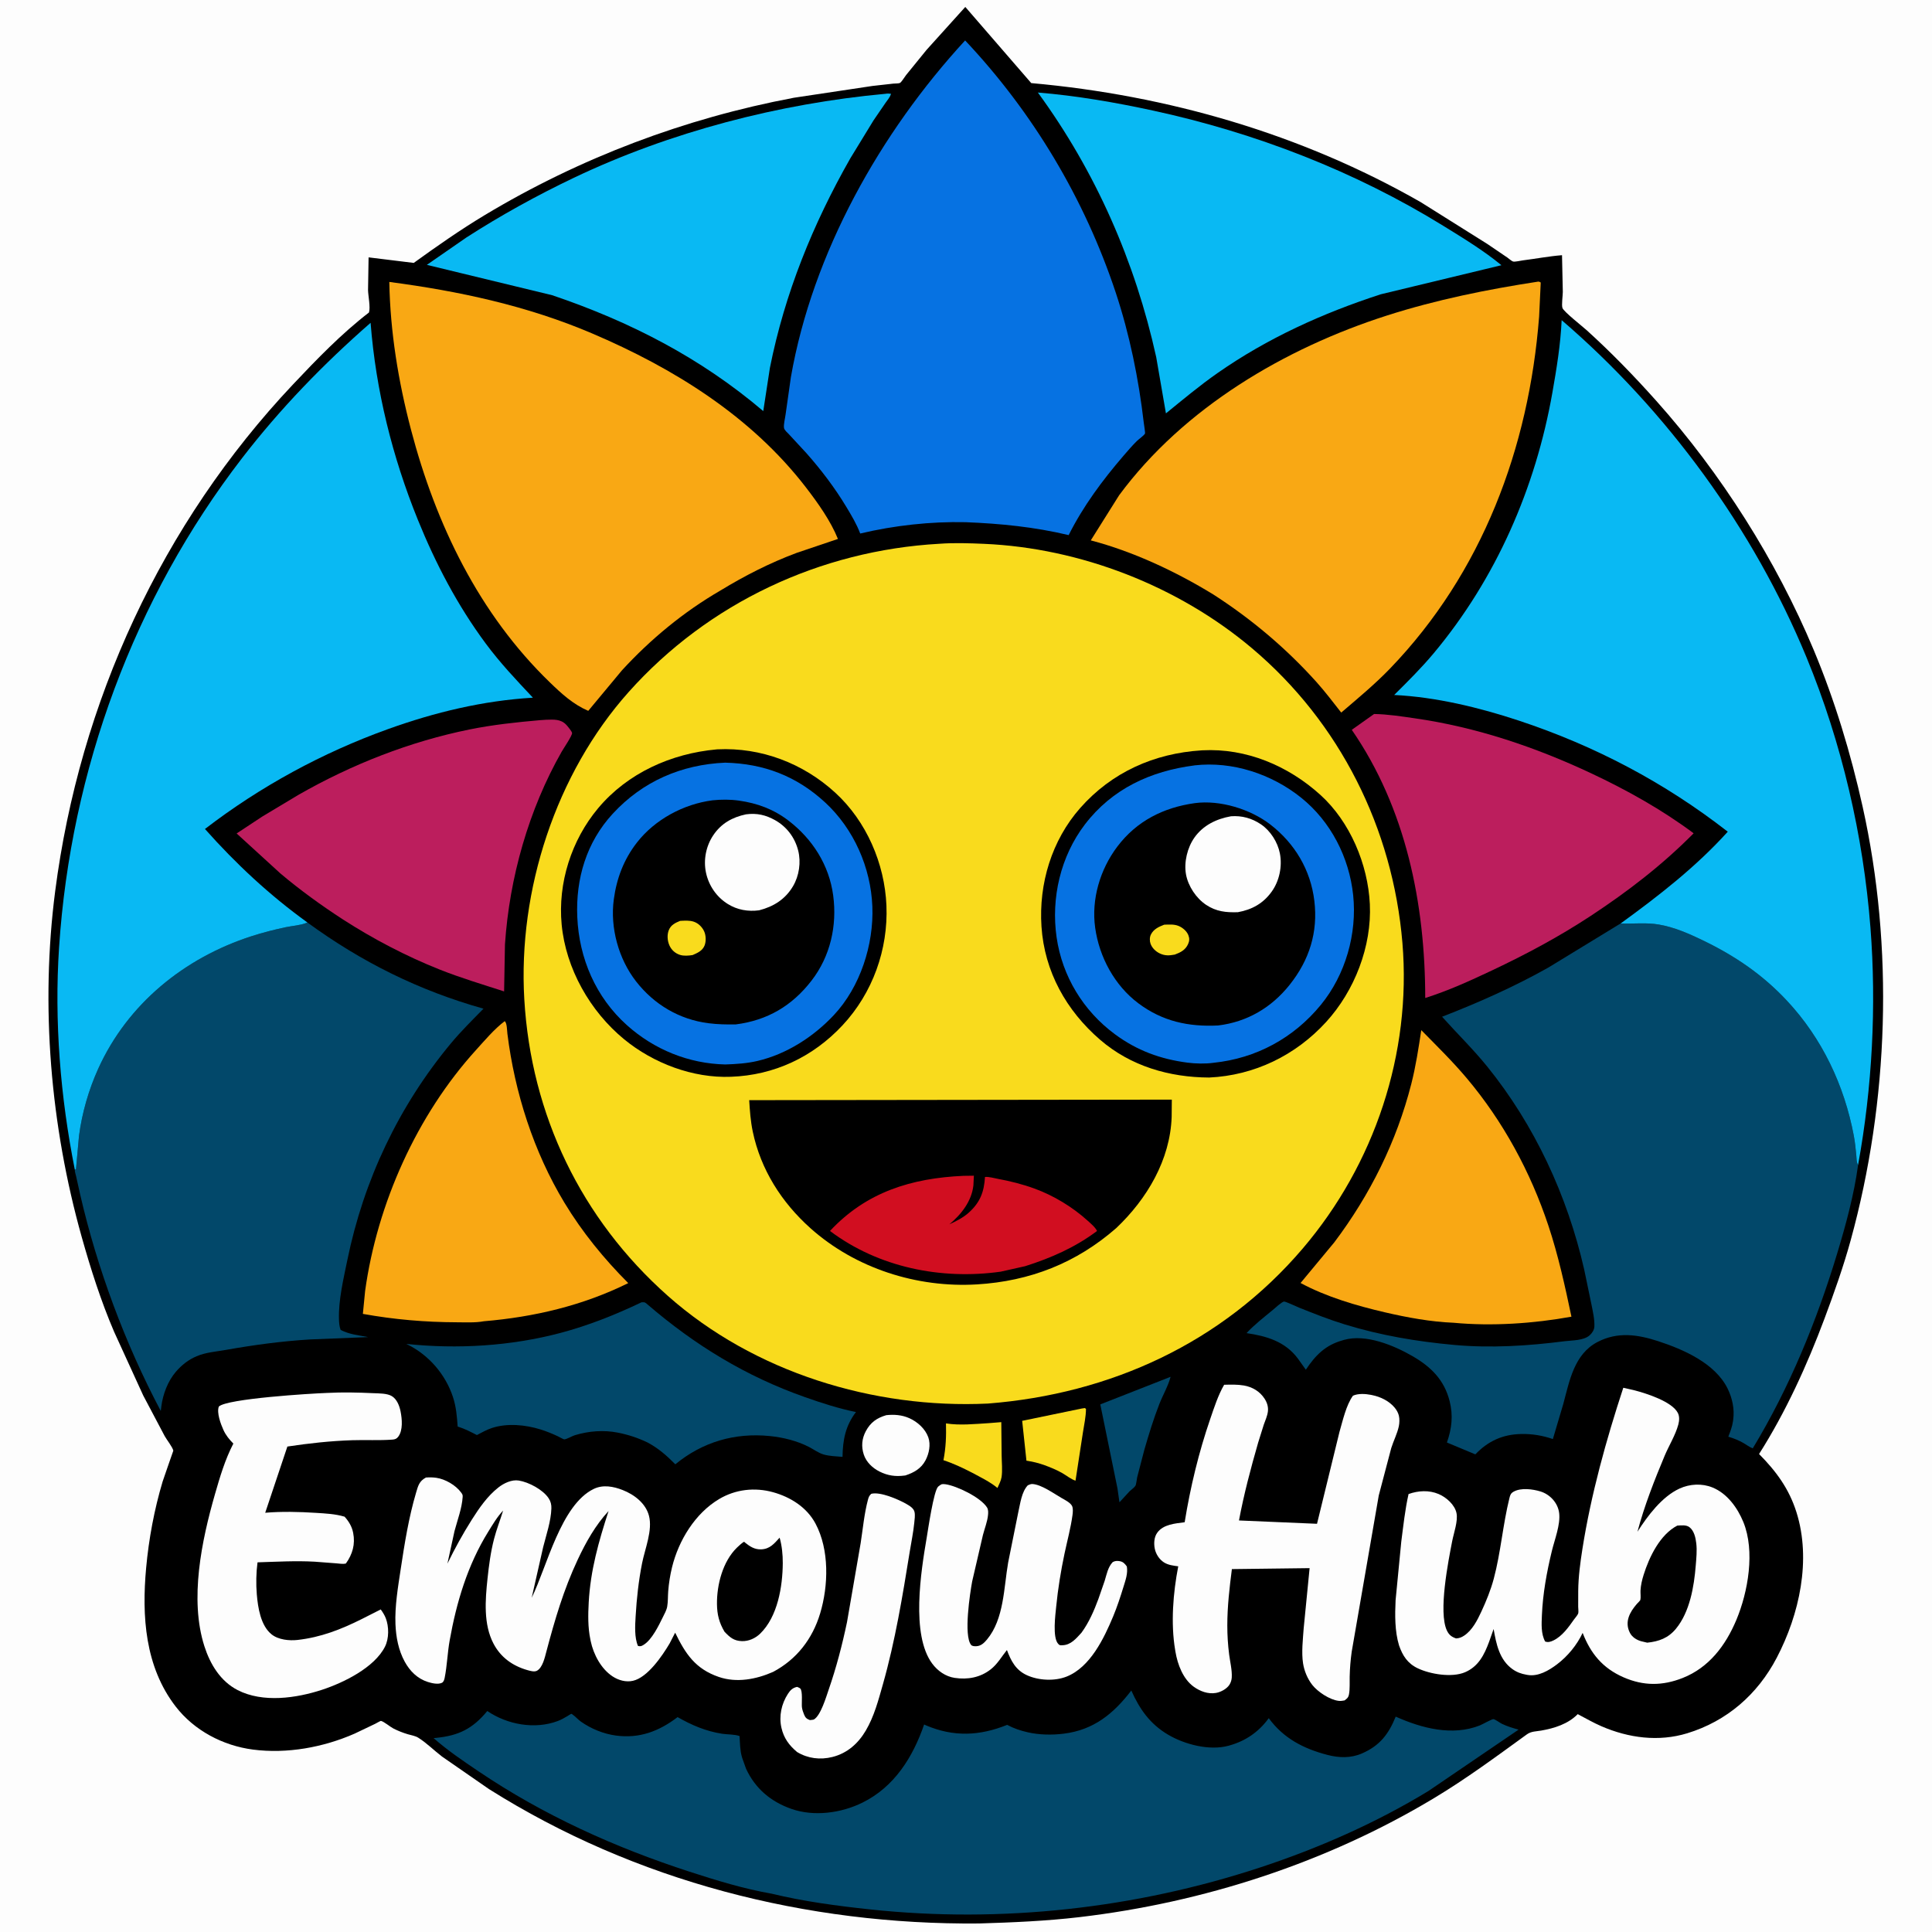
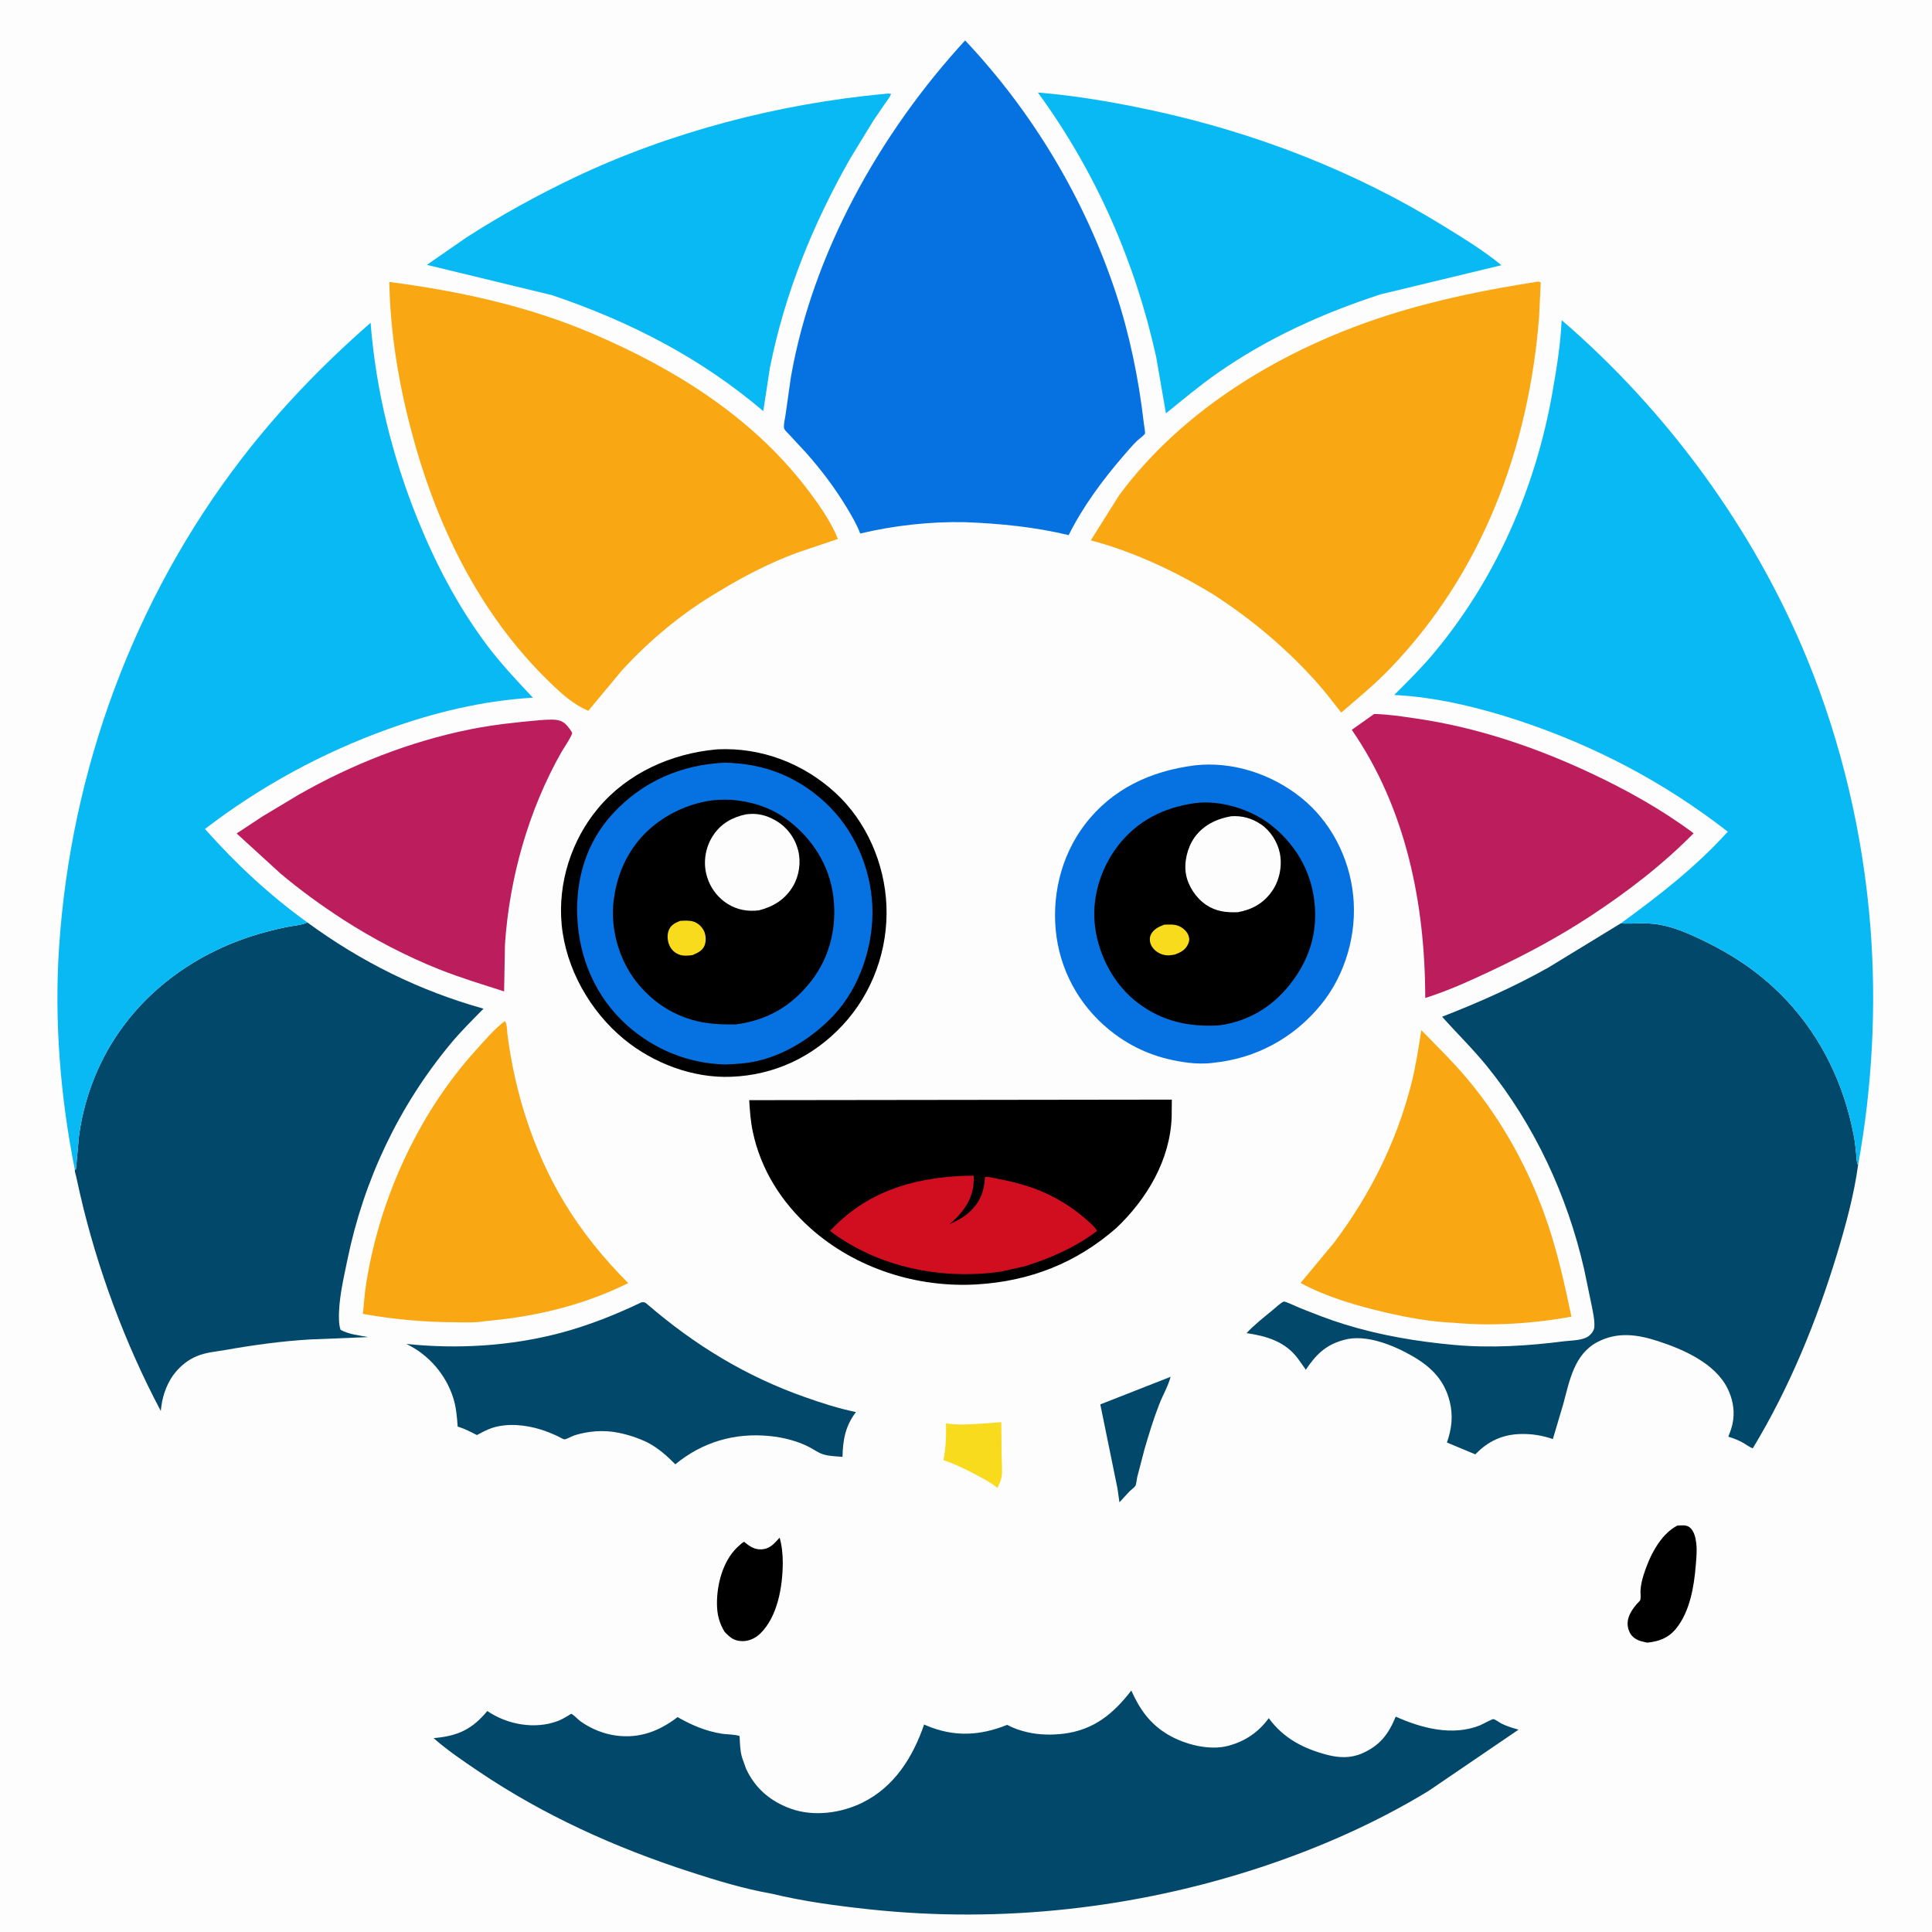
<svg xmlns="http://www.w3.org/2000/svg" version="1.1" style="display: block;" viewBox="0 0 2048 2048" width="1024" height="1024">
  <path transform="translate(0,0)" fill="rgb(253,253,253)" d="M -0 -0 L 2048 0 L 2048 2048 L -0 2048 L -0 -0 z" />
-   <path transform="translate(0,0)" fill="rgb(0,0,0)" d="M 1023.26 7.355 L 1093.16 88.079 C 1237.8 101.006 1379.47 141.939 1505.89 214.2 L 1576.54 258.546 L 1597.99 273.113 C 1599.3 274.017 1602.47 276.857 1603.9 277.218 C 1605.99 277.744 1611.9 276.302 1614.22 276.013 C 1628.11 274.279 1641.83 271.611 1655.8 270.521 L 1656.64 309.444 C 1656.64 313.31 1655.16 323.23 1656.26 326.462 C 1657.62 330.418 1677.46 345.964 1681.99 350.077 C 1708.06 373.693 1732.42 398.814 1755.84 425.049 C 1824.34 501.773 1882.89 594.062 1922.59 688.938 C 1944.95 742.38 1961.95 798.758 1974.5 855.266 C 2007.64 1004.47 2002.29 1167.54 1961.82 1314.64 C 1954.02 1342.99 1944.24 1370.47 1933.96 1397.98 C 1915.62 1447.06 1892.87 1496.98 1864.68 1541.32 C 1882.89 1559.66 1896.48 1578.16 1904.32 1603.03 C 1920.22 1653.48 1907.46 1711.3 1883.46 1757.22 C 1863.12 1796.13 1830.63 1824.47 1788.56 1837.33 C 1758.2 1846.61 1726.45 1842.39 1697.61 1829.91 C 1689.04 1826.2 1680.73 1821.41 1672.47 1817.05 C 1662.24 1827.48 1647.75 1832.04 1633.72 1834.48 C 1628.33 1835.42 1623.16 1835.17 1618.56 1838.5 C 1586.03 1862.06 1554.3 1885.59 1519.78 1906.31 C 1406.1 1974.58 1275.85 2016.77 1144.29 2032.24 C 1109.09 2036.38 1073.17 2037.9 1037.74 2038.96 C 854.976 2040.6 673.45 1994.32 518.361 1896.52 L 468.508 1861.99 C 460.249 1855.67 452.076 1847.47 443.354 1842.03 C 440.135 1840.02 435.909 1839.45 432.28 1838.36 C 426.941 1836.77 421.969 1834.78 416.99 1832.27 C 413.708 1830.61 406.766 1824.73 403.755 1824.22 C 403.331 1824.15 398.385 1826.97 397.727 1827.3 L 375.898 1837.72 C 342.768 1852.28 304.172 1859.34 268.094 1854.62 C 236.295 1850.45 205.891 1834.47 186.182 1808.93 C 153.61 1766.72 150.23 1713.1 154.917 1662 C 157.743 1631.2 163.551 1600.05 172.412 1570.43 C 173.368 1567.23 183.76 1537.89 183.73 1537.76 C 182.771 1533.7 176.905 1526.47 174.607 1522.36 L 151.812 1479.24 L 120.95 1411.72 C 107.073 1379.41 96.118 1345.06 86.613 1311.23 C 53.484 1193.3 42.757 1066.45 58.483 944.787 C 84.427 744.094 171.493 554.982 310.506 407.61 C 335.751 380.847 361.934 353.734 391.125 331.262 C 392.847 325.617 390.291 313.834 390.143 307.515 L 390.72 272.818 L 438.593 278.695 C 463.163 260.94 487.943 243.589 513.94 227.968 C 614.844 167.337 725.778 125.463 841.42 103.64 L 924.877 91.109 L 947.094 88.623 C 948.753 88.452 952.79 88.586 954.011 87.917 C 955.595 87.05 959.088 81.359 960.512 79.546 L 982.241 52.809 L 1023.26 7.355 z" />
  <path transform="translate(0,0)" fill="rgb(249,219,29)" d="M 1048.16 1508.59 L 1061.41 1507.52 L 1061.78 1542.54 C 1061.84 1549.88 1062.83 1558.71 1061.69 1565.9 C 1061.08 1569.71 1058.91 1573.79 1057.35 1577.31 C 1049.37 1570.72 1039.4 1565.95 1030.31 1561.05 C 1020.43 1555.97 1010.67 1551.32 1000.09 1547.87 C 1002.68 1534.48 1003.12 1522.46 1002.77 1508.86 C 1017.57 1511.19 1033.29 1509.48 1048.16 1508.59 z" />
-   <path transform="translate(0,0)" fill="rgb(249,219,29)" d="M 1146.67 1493.1 L 1150 1492.6 L 1151.19 1493.5 C 1151.15 1501.72 1149.21 1510.23 1147.96 1518.37 L 1140.09 1569.59 C 1135.25 1568.03 1130.45 1564.05 1125.99 1561.5 C 1119.82 1557.98 1113.27 1555.37 1106.62 1552.92 C 1100.99 1551 1095.23 1549.47 1089.34 1548.58 L 1088.07 1548.4 L 1083.55 1506.14 L 1146.67 1493.1 z" />
  <path transform="translate(0,0)" fill="rgb(253,253,253)" d="M 939.488 1500.13 C 947.873 1499.24 956.089 1499.85 963.875 1503.31 C 972.499 1507.13 980.825 1514.55 984.034 1523.61 C 986.806 1531.43 984.821 1540.88 981.089 1548 C 976.5 1556.75 968.705 1561.11 959.674 1564.05 L 958.785 1564.15 C 949.257 1565.42 940.96 1564.24 932.278 1559.88 C 924.929 1556.19 918.241 1549.86 915.648 1541.91 C 912.83 1533.27 913.579 1524.98 917.86 1517 C 922.847 1507.7 929.603 1503.06 939.488 1500.13 z" />
  <path transform="translate(0,0)" fill="rgb(2,72,106)" d="M 1240.88 1459.47 C 1238.34 1469.17 1232.67 1478.84 1228.97 1488.28 C 1222.8 1504.03 1217.83 1520.35 1213.12 1536.59 L 1205.43 1566.08 C 1204.97 1568.04 1204.51 1573.64 1203.53 1575.1 C 1202.26 1577.01 1199.01 1579.25 1197.3 1580.94 L 1186.67 1592.49 L 1184.56 1577.76 L 1166.36 1488.72 L 1240.88 1459.47 z" />
  <path transform="translate(0,0)" fill="rgb(253,253,253)" d="M 923.56 1583.5 C 933.033 1581 952.42 1589.45 960.796 1594.25 C 964.213 1596.21 968.624 1598.77 969.461 1602.89 C 970.183 1606.45 969.505 1610.85 969.144 1614.44 C 968.127 1624.56 966.004 1634.69 964.38 1644.74 C 956.735 1692 948.992 1739.4 935.892 1785.5 C 931.124 1802.28 926.703 1819.33 917.766 1834.5 C 909.677 1848.23 898.113 1858.53 882.395 1862.47 C 869.48 1865.7 856.349 1864.13 844.916 1857.2 C 836.497 1850.13 830.875 1842.55 828.365 1831.59 C 825.519 1819.16 828.357 1806.16 835.244 1795.52 C 837.804 1791.56 840.334 1789.1 845 1788.17 C 846.069 1788.71 847.294 1789.02 848.208 1789.8 C 851.113 1792.27 849.605 1805.62 850.062 1809.59 C 850.37 1812.26 851.382 1815.16 852.412 1817.63 C 853.814 1820.99 855.151 1822.09 858.5 1823.36 C 859.495 1823.2 862.028 1823.13 862.801 1822.69 C 869.984 1818.56 875.733 1798.86 878.372 1791.26 C 886.502 1767.83 892.78 1743.78 897.862 1719.52 L 912.346 1635.72 C 914.671 1620.68 916.134 1604.56 920.029 1589.91 C 920.799 1587.01 921.376 1585.53 923.56 1583.5 z" />
  <path transform="translate(0,0)" fill="rgb(253,253,253)" d="M 997.826 1573.5 C 999.374 1573.11 1000.66 1573.14 1002.22 1573.36 C 1014.24 1575.09 1039.45 1587.23 1046.25 1597.9 C 1047.77 1600.28 1047.6 1603.4 1047.33 1606.13 C 1046.67 1612.98 1043.7 1620.38 1041.97 1627.09 L 1030.54 1676.35 C 1028.29 1688.64 1021.31 1733.62 1029.39 1743.65 C 1030.58 1745.12 1033.2 1745.12 1035 1745.04 C 1039.84 1744.84 1043.24 1741.56 1046.2 1738.02 C 1064.37 1716.3 1064.04 1682.96 1068.68 1656.35 L 1079.49 1602.66 C 1081.56 1593.65 1082.94 1581.47 1089.49 1574.5 C 1091.12 1573.8 1092.73 1572.99 1094.56 1573.12 C 1104.11 1573.81 1116.84 1583.05 1125.2 1587.88 C 1128.6 1589.84 1134.4 1592.67 1136.34 1596.23 C 1137.68 1598.69 1137.27 1603.26 1136.9 1606 C 1135.05 1619.64 1131.27 1633.47 1128.42 1646.97 C 1124.53 1665.38 1121.48 1684.14 1119.63 1702.87 C 1118.75 1711.73 1115.53 1735.71 1121.68 1742.49 C 1123.32 1744.3 1123.78 1744.09 1126.12 1744.03 C 1135.25 1743.8 1140.71 1736.89 1146.39 1730.77 C 1154.24 1720.06 1159.71 1707.49 1164.3 1695.09 L 1171 1675.75 C 1173.17 1668.72 1174.35 1661.44 1179.5 1655.9 C 1181.99 1654.56 1183.89 1654.45 1186.64 1654.85 C 1190.48 1655.41 1192.33 1657.52 1194.49 1660.51 C 1195.75 1667.83 1193.11 1675.05 1190.97 1682 C 1187.72 1692.58 1184.22 1703.29 1179.97 1713.5 C 1170.3 1736.71 1155.67 1767.27 1130.71 1777.23 C 1117.93 1782.33 1100.69 1781.44 1088.26 1775.65 C 1076.61 1770.23 1071.65 1760.45 1067.38 1749.1 C 1061.69 1756.14 1057.51 1763.82 1050.28 1769.53 C 1039.21 1778.26 1025.82 1780.68 1012 1778.63 C 1002.33 1777.19 993.872 1771.18 988.144 1763.44 C 965.473 1732.79 976.265 1665.63 982.342 1630 C 983.757 1621.71 989.739 1580.2 994.5 1575.86 C 995.504 1574.94 996.717 1574.29 997.826 1573.5 z" />
-   <path transform="translate(0,0)" fill="rgb(253,253,253)" d="M 346.731 1476.56 C 363.073 1475.69 379.485 1476.06 395.822 1476.83 C 401.665 1477.1 410.433 1476.87 415.5 1480.03 C 420.779 1483.33 423.41 1490.17 424.585 1496.01 C 426.196 1504.01 427.358 1516.13 422.114 1523 C 420.424 1525.22 418.703 1525.84 416 1526.04 C 401.971 1527.09 387.402 1526.22 373.276 1526.69 C 350.349 1527.44 327.31 1529.97 304.634 1533.4 L 281.132 1603.59 C 298.589 1602.09 317.237 1602.57 334.727 1603.68 C 345.16 1604.35 355.212 1604.77 365.279 1607.75 C 369.842 1612.85 373.032 1618.14 374.375 1624.93 C 376.762 1637 373.694 1647.53 366.661 1657.37 C 363.547 1658.21 359.801 1657.45 356.585 1657.21 L 333.5 1655.45 C 313.415 1654.33 293.078 1655.53 272.989 1656.14 C 271.527 1667.14 271.294 1679.15 272.232 1690.19 C 273.411 1704.06 276.291 1723.2 287.904 1732.5 C 295.095 1738.26 306.634 1739.41 315.545 1738.4 C 340.118 1735.6 361.407 1727.31 383.422 1716.29 L 403.589 1706.07 C 405.656 1708.91 407.67 1712.07 408.937 1715.36 C 412.391 1724.32 412.459 1736.84 408.109 1745.5 C 396.936 1767.75 364.167 1783.73 341.548 1791.18 C 314.126 1800.2 278.605 1805.31 251.915 1791.57 C 233.683 1782.19 222.824 1764.21 216.707 1745.21 C 200.642 1695.33 213.832 1632.8 227.858 1583.95 C 233.134 1565.58 238.545 1547.26 247.372 1530.24 C 242.975 1525.83 239.418 1521.47 236.823 1515.76 C 233.998 1509.53 229.507 1497.55 231.981 1491 C 240.609 1482.6 329.757 1477.14 346.731 1476.56 z" />
+   <path transform="translate(0,0)" fill="rgb(253,253,253)" d="M 346.731 1476.56 C 363.073 1475.69 379.485 1476.06 395.822 1476.83 C 401.665 1477.1 410.433 1476.87 415.5 1480.03 C 420.779 1483.33 423.41 1490.17 424.585 1496.01 C 426.196 1504.01 427.358 1516.13 422.114 1523 C 420.424 1525.22 418.703 1525.84 416 1526.04 C 401.971 1527.09 387.402 1526.22 373.276 1526.69 C 350.349 1527.44 327.31 1529.97 304.634 1533.4 L 281.132 1603.59 C 298.589 1602.09 317.237 1602.57 334.727 1603.68 C 345.16 1604.35 355.212 1604.77 365.279 1607.75 C 369.842 1612.85 373.032 1618.14 374.375 1624.93 C 376.762 1637 373.694 1647.53 366.661 1657.37 C 363.547 1658.21 359.801 1657.45 356.585 1657.21 L 333.5 1655.45 C 313.415 1654.33 293.078 1655.53 272.989 1656.14 C 271.527 1667.14 271.294 1679.15 272.232 1690.19 C 273.411 1704.06 276.291 1723.2 287.904 1732.5 C 295.095 1738.26 306.634 1739.41 315.545 1738.4 C 340.118 1735.6 361.407 1727.31 383.422 1716.29 L 403.589 1706.07 C 405.656 1708.91 407.67 1712.07 408.937 1715.36 C 412.391 1724.32 412.459 1736.84 408.109 1745.5 C 396.936 1767.75 364.167 1783.73 341.548 1791.18 C 314.126 1800.2 278.605 1805.31 251.915 1791.57 C 233.683 1782.19 222.824 1764.21 216.707 1745.21 C 200.642 1695.33 213.832 1632.8 227.858 1583.95 C 242.975 1525.83 239.418 1521.47 236.823 1515.76 C 233.998 1509.53 229.507 1497.55 231.981 1491 C 240.609 1482.6 329.757 1477.14 346.731 1476.56 z" />
  <path transform="translate(0,0)" fill="rgb(2,72,106)" d="M 680 1380.5 C 683.846 1380.26 683.82 1380.56 686.605 1382.95 C 736.776 1426.03 790.718 1458.97 853.266 1481.01 C 871.156 1487.31 888.75 1493.03 907.348 1496.83 C 896.206 1511.51 893.419 1526.24 893.104 1544.34 C 886.559 1543.73 879.164 1543.64 872.864 1541.75 C 867.502 1540.14 862.489 1536.36 857.506 1533.81 C 844.855 1527.32 830.173 1523.7 816.077 1522.28 C 778.808 1518.53 744.688 1528.53 715.863 1552.23 C 706.652 1542.9 697.945 1535.22 686.313 1529.04 C 676.189 1524.21 666.003 1520.83 655 1518.66 C 639.933 1515.69 624.153 1516.89 609.474 1521.35 C 606.082 1522.39 601.395 1525.42 598.153 1525.81 C 597.512 1525.89 592.005 1522.82 591.147 1522.42 C 585.266 1519.68 579.277 1517.25 573.081 1515.31 C 557.014 1510.3 537.851 1508.4 521.62 1513.67 C 516.03 1515.48 510.724 1518.5 505.533 1521.22 C 499.239 1518.02 493.048 1514.71 486.291 1512.59 L 485.145 1512.24 C 484.395 1501.52 483.549 1491.22 480.167 1480.94 C 472.24 1456.86 454.566 1436.41 431.907 1425.21 L 430.655 1424.6 C 484.75 1430.35 541.333 1426.92 594 1412.99 C 623.623 1405.15 652.389 1393.7 680 1380.5 z" />
  <path transform="translate(0,0)" fill="rgb(253,253,253)" d="M 1297.64 1467.91 C 1304.52 1467.72 1311.79 1467.5 1318.59 1468.68 C 1327.55 1470.24 1335.44 1474.88 1340.46 1482.61 C 1343.15 1486.77 1344.64 1491.3 1344.02 1496.28 C 1343.44 1500.93 1341.25 1505.75 1339.68 1510.16 L 1333.68 1529.29 C 1325.86 1556.42 1318.57 1583.98 1313.37 1611.75 L 1396.09 1615.28 L 1419.87 1518 C 1423.29 1506.23 1426.95 1489.46 1434.2 1479.5 C 1439.67 1477.02 1447.22 1477.45 1453.02 1478.57 L 1454.5 1478.87 C 1463.43 1480.65 1472.62 1485.14 1478.47 1492.25 C 1480.46 1494.67 1482.12 1497.59 1482.86 1500.65 C 1483.71 1504.12 1483.54 1508.59 1482.78 1512.07 C 1481.13 1519.71 1477.15 1527.46 1474.78 1535 L 1461.55 1585.23 L 1432.86 1750.88 C 1431.62 1759.8 1430.92 1768.47 1430.71 1777.48 C 1430.56 1783.43 1431.08 1790.17 1429.99 1796 C 1429.35 1799.43 1428 1800.5 1425.32 1802.5 C 1423.28 1802.93 1421.09 1803.23 1419 1802.98 C 1409.42 1801.82 1396.8 1793.38 1391.08 1786.08 C 1386 1779.58 1382.55 1771.33 1381.29 1763.18 C 1379.5 1751.57 1381.13 1737.86 1381.95 1726.18 L 1388.24 1662.29 L 1305.85 1663.31 C 1303.31 1683.19 1301 1702.94 1301 1723.01 C 1301 1733.47 1301.63 1743.59 1302.96 1753.97 C 1303.96 1761.68 1306.16 1770.45 1305.72 1778.15 C 1305.57 1780.89 1304.7 1783.67 1303.2 1785.97 C 1300.31 1790.4 1293.99 1793.74 1288.87 1794.6 C 1280.51 1796.01 1272.14 1792.84 1265.41 1788.01 C 1254.07 1779.85 1248.29 1764.35 1246.04 1751 L 1245.71 1749 C 1240.92 1720.85 1243.54 1688.34 1248.99 1660.37 C 1243.74 1659.63 1238.38 1659.09 1233.81 1656.18 C 1228.76 1652.95 1225.07 1647.08 1224.02 1641.23 C 1223.04 1635.8 1223.4 1629.4 1226.71 1624.77 C 1233.14 1615.78 1245.78 1614.98 1255.8 1613.63 C 1261.8 1576.52 1270.7 1539.57 1282.95 1504 C 1287.07 1492.01 1291.27 1478.91 1297.64 1467.91 z" />
  <path transform="translate(0,0)" fill="rgb(249,168,20)" d="M 1506.61 1091.99 C 1522.98 1108.66 1539.75 1125.06 1554.81 1142.94 C 1593.47 1188.83 1622.37 1242.23 1641.32 1299.1 C 1651.77 1330.49 1659 1363.37 1665.79 1395.73 C 1625.92 1403.01 1581.27 1406.01 1540.91 1402.18 C 1516.64 1401.21 1491.64 1396.61 1468 1391.1 C 1437.78 1384.06 1406.1 1374.79 1378.65 1360.03 L 1414.42 1316.92 C 1452.42 1266.47 1480.46 1210.14 1496.07 1148.83 C 1500.84 1130.07 1503.71 1111.1 1506.61 1091.99 z" />
  <path transform="translate(0,0)" fill="rgb(249,168,20)" d="M 534.993 1082.5 C 537.486 1084.23 537.445 1092.42 537.856 1095.72 C 545.642 1158.22 565.655 1220.86 598.31 1274.91 C 617.176 1306.13 640.243 1334.38 665.969 1360.15 C 617.713 1384 566.292 1396.1 512.865 1400.59 C 504.135 1402.27 493.255 1401.71 484.349 1401.68 C 450.588 1401.57 417.897 1398.77 384.659 1392.77 L 387.04 1368.5 C 399.797 1276.12 441.865 1182.09 504.688 1112.95 C 514.021 1102.68 523.902 1090.86 534.993 1082.5 z" />
  <path transform="translate(0,0)" fill="rgb(188,30,93)" d="M 572.442 763.406 L 578.906 762.977 C 586.828 762.778 594.228 762.02 600.192 768.222 C 601.503 769.585 606.142 775.207 606.418 776.928 C 606.832 779.507 597.334 793.411 595.436 796.746 C 560.382 858.328 540 930.482 535.284 1001.14 L 534.37 1050.93 C 511.51 1043.56 488.293 1036.59 465.973 1027.72 C 430.594 1013.66 395.566 995.312 363.56 974.677 C 340.841 959.947 317.987 943.411 297.299 925.946 L 250.831 883.506 L 278.439 865.307 L 316.736 842.368 C 372.713 810.371 434.49 786.06 497.768 773.255 C 522.502 768.25 547.333 765.602 572.442 763.406 z" />
  <path transform="translate(0,0)" fill="rgb(188,30,93)" d="M 1456.6 756.864 C 1471.02 757.094 1485.65 759.414 1499.9 761.457 C 1564.91 770.778 1627.4 791.879 1686.73 819.742 C 1724.46 837.462 1761.89 858.34 1795.33 883.326 C 1762.16 916.883 1725.6 944.95 1686.28 970.858 C 1652.6 992.98 1618.2 1011.39 1581.82 1028.57 C 1558.5 1039.58 1535.47 1050.13 1510.81 1057.91 C 1510.71 958.184 1490.48 857.039 1432.94 773.635 L 1456.6 756.864 z" />
  <path transform="translate(0,0)" fill="rgb(253,253,253)" d="M 1720.76 1471.09 L 1733 1473.89 C 1745.31 1477.12 1772.39 1485.69 1778.58 1497.75 C 1780.53 1501.55 1780.13 1506.14 1779.07 1510.13 C 1776.09 1521.26 1769.12 1532.38 1764.6 1543.15 C 1753.65 1569.28 1743.05 1596.3 1735.77 1623.69 C 1746.52 1606.9 1761.65 1586.57 1780.32 1577.96 C 1791.21 1572.94 1804.15 1572.25 1815.31 1576.79 C 1830.87 1583.11 1841.83 1598.31 1848.01 1613.4 C 1860.62 1644.23 1853.07 1687.41 1840.61 1717.18 C 1829.29 1744.18 1811.67 1767.65 1783.74 1778.71 C 1762.35 1787.18 1742.18 1787.27 1721 1778.01 C 1698.96 1768.36 1686.22 1752.96 1677.67 1730.94 C 1671.64 1743.78 1661.74 1755.79 1650.42 1764.32 C 1641.76 1770.84 1630.66 1777.39 1619.45 1775.53 L 1618 1775.27 C 1612.5 1774.3 1607.81 1772.6 1603.23 1769.32 C 1589.35 1759.38 1586.04 1742.56 1583.31 1726.81 L 1578.54 1740.27 C 1573.48 1754.05 1567.18 1766.66 1552.88 1772.69 C 1539.1 1778.51 1516.32 1774.81 1503.02 1768.53 C 1492.12 1763.39 1486.86 1755.16 1483.05 1744.22 C 1478.46 1729.23 1478.65 1711.75 1479.39 1696.26 L 1485.4 1634.27 C 1487.6 1617.46 1489.39 1600.28 1493.12 1583.75 C 1503.43 1580.08 1514.73 1579.41 1525 1583.73 C 1533.06 1587.12 1542.16 1595.08 1543.96 1604 C 1545.67 1612.42 1541.06 1625.03 1539.42 1633.47 C 1535.31 1654.69 1524.48 1708.72 1533.78 1728.44 C 1535.96 1733.05 1538.79 1735.19 1543.5 1736.8 C 1546.79 1736.61 1549.23 1735.7 1552 1733.87 C 1560.65 1728.18 1566.01 1717.58 1570.26 1708.44 C 1575.44 1697.3 1580.29 1685.39 1583.46 1673.5 C 1590.89 1645.65 1593.07 1616.14 1600.05 1588.04 C 1600.85 1584.84 1601.42 1582.98 1604.47 1581.25 C 1612.21 1576.85 1624.67 1578.5 1632.8 1580.95 C 1643.07 1584.05 1651.5 1593.15 1652.79 1604 C 1654.25 1616.18 1647.96 1632.04 1645.07 1643.97 C 1639.62 1666.46 1635.43 1689.31 1634.47 1712.46 C 1634.1 1721.54 1633.45 1731.9 1637.92 1740.06 C 1641.05 1741.25 1643.87 1740.33 1646.88 1738.85 C 1656.08 1734.33 1662.76 1724.9 1668.49 1716.75 C 1669.65 1715.1 1672.37 1712.12 1672.97 1710.29 C 1673.47 1708.76 1672.94 1704.88 1672.94 1703.16 L 1672.98 1686.34 C 1673.13 1671.36 1675.15 1656.38 1677.48 1641.6 C 1686.57 1584.09 1702.59 1526.42 1720.76 1471.09 z" />
  <path transform="translate(0,0)" fill="rgb(0,0,0)" d="M 1777.99 1617.2 C 1782.03 1616.99 1787.38 1616.22 1790.84 1618.84 C 1795.9 1622.66 1797.45 1630.22 1798.14 1636.13 C 1799.02 1643.8 1798.18 1651.81 1797.56 1659.48 C 1795.78 1681.86 1791.26 1708.73 1776.55 1726.56 C 1768.39 1736.45 1758.51 1740.02 1746.11 1741.3 L 1739.65 1739.76 C 1734.86 1738.42 1730.1 1735.42 1727.78 1730.87 C 1721.87 1719.33 1727.56 1708.95 1735.16 1700.2 C 1735.75 1699.53 1738.65 1696.75 1738.83 1696.03 C 1739.49 1693.38 1738.85 1688.88 1739 1686 C 1739.3 1680.41 1740.62 1674.81 1742.29 1669.47 C 1748.26 1650.4 1759.63 1626.78 1777.99 1617.2 z" />
  <path transform="translate(0,0)" fill="rgb(253,253,253)" d="M 451.513 1566.24 C 455.222 1565.97 458.785 1566.01 462.478 1566.53 C 471.901 1567.85 483.199 1574.34 488.861 1582.2 C 490.152 1583.99 490.586 1584.56 490.444 1586.81 C 489.687 1598.85 484.896 1611.37 481.798 1623 L 474.281 1657.52 C 482.123 1641.49 490.538 1626.08 500.092 1611 C 507.988 1598.54 516.595 1586.01 528.304 1576.79 C 534.051 1572.26 542.422 1568.22 549.902 1569.42 C 560.584 1571.14 575.544 1579.1 581.586 1588.22 C 583.803 1591.56 584.618 1594.99 584.488 1598.98 C 584.041 1612.66 579.109 1626.79 575.777 1640 L 563.621 1693.69 C 579.781 1660.84 594.558 1595.06 629.472 1578.28 C 639.282 1573.56 650.287 1575.66 660.059 1579.5 C 672.299 1584.31 684.467 1593.47 687.939 1606.78 C 691.963 1622.19 683.696 1641.67 680.654 1656.99 C 676.944 1675.67 674.886 1694.42 673.792 1713.43 C 673.239 1723.04 672.374 1735.78 676.286 1744.77 C 678.949 1745.44 680.063 1744.96 682.401 1743.5 C 691.096 1738.08 698.25 1723.23 702.644 1714.28 C 704.357 1710.79 706.588 1706.91 707.262 1703.06 C 708.185 1697.78 707.906 1692.05 708.333 1686.69 C 709.021 1678.08 710.355 1669.65 712.414 1661.26 C 719.376 1632.9 736.862 1604.19 762.35 1589.03 C 779.686 1578.72 800.162 1576.42 819.531 1581.82 C 838.053 1586.99 855.223 1597.77 864.454 1615.04 C 879.266 1642.76 878.261 1680.9 869.356 1710.4 C 861.204 1737.41 844.467 1759.03 819.535 1772.27 C 801.672 1780.15 780.93 1784.15 761.938 1777.62 C 737.13 1769.1 726.584 1753.12 715.698 1730.69 L 709.815 1742.15 C 702.082 1755.19 686.532 1778.22 670.903 1781.73 C 663.544 1783.38 655.694 1781.2 649.466 1777.12 C 637.188 1769.08 629.16 1753.82 626.183 1739.75 L 625.829 1738 C 623.113 1724.98 623.347 1711.84 624.064 1698.62 C 625.919 1664.43 634.623 1634.08 645.091 1601.78 C 631.204 1616.72 621.019 1634.92 612.402 1653.29 C 597.494 1685.09 588.182 1716.81 579.208 1750.62 C 577.554 1756.85 575.177 1768.02 569.014 1771.14 C 566.271 1772.52 561.783 1771.16 558.846 1770.32 C 543.301 1765.84 530.753 1756.85 523.13 1742.31 C 512.325 1721.72 514.4 1695.96 516.762 1673.63 C 518.267 1659.41 520.138 1645.08 523.744 1631.22 C 526.369 1621.13 530.251 1611.27 533.331 1601.29 C 527.074 1607.83 522.359 1615.94 517.6 1623.61 C 495.697 1658.92 483.885 1698.43 476.64 1739.09 C 474.318 1752.12 473.952 1765.68 471.362 1778.57 C 470.992 1780.41 470.304 1782.93 468.484 1783.82 C 464.312 1785.87 457.68 1784.26 453.5 1782.94 C 442.423 1779.43 434.428 1771.35 429.002 1761.4 C 422.327 1749.17 419.759 1735.35 419.199 1721.53 C 418.434 1702.68 421.927 1682.1 424.745 1663.46 C 428.865 1636.2 433.228 1608.73 441.069 1582.25 C 443.267 1574.83 444.369 1570.1 451.513 1566.24 z" />
  <path transform="translate(0,0)" fill="rgb(0,0,0)" d="M 826.442 1629.99 C 828.902 1638.6 829.82 1648.03 829.766 1657 C 829.617 1681.69 824.4 1713.77 805.77 1731.76 C 800.673 1736.69 793.7 1739.85 786.525 1739.66 C 777.869 1739.42 773.654 1735.62 768.002 1729.7 C 762.355 1720.13 760.159 1711.57 760.023 1700.46 C 759.774 1680.03 766.111 1655.17 781.24 1640.5 C 782.337 1639.44 787.487 1634.61 788.748 1634.41 C 789.112 1634.35 789.322 1634.87 789.612 1635.1 C 794.944 1639.32 799.686 1642.6 806.781 1642.38 C 816.071 1642.08 820.638 1636.36 826.442 1629.99 z" />
  <path transform="translate(0,0)" fill="rgb(9,185,243)" d="M 1100.18 98.084 C 1141.11 101.439 1182.06 108.52 1222.17 117.198 C 1330.47 140.627 1436.12 181.375 1530.49 239.714 C 1551.2 252.518 1572.78 265.617 1591.57 281.139 L 1463.69 311.957 C 1402.25 331.897 1343.65 358.413 1290.58 395.495 C 1271.61 408.754 1253.89 423.611 1235.94 438.195 L 1225.64 378.625 C 1203.35 277.408 1161.41 181.804 1100.18 98.084 z" />
  <path transform="translate(0,0)" fill="rgb(9,185,243)" d="M 938.59 99.426 C 940.682 99.043 942.393 99.179 944.5 99.405 C 943.615 102.883 940.7 106.127 938.677 109.054 L 925.978 127.605 L 901.346 167.894 C 861.675 237.633 831.886 310.998 816.138 389.908 L 809.09 435.787 C 742.61 379.247 667.801 340.869 585.313 312.934 L 452.491 280.765 L 494.356 251.772 C 530.741 228.351 569.176 207.118 608.229 188.5 C 710.465 139.759 826.019 109.794 938.59 99.426 z" />
  <path transform="translate(0,0)" fill="rgb(249,168,20)" d="M 412.683 298.862 C 486.355 308.551 558.764 324.075 627.414 353.332 C 714.004 390.235 796.186 441.163 854.334 516.686 C 866.966 533.093 880.464 552.055 888.244 571.296 L 844.5 586.072 C 815.995 596.714 789.414 610.302 763.476 626.09 C 724.632 648.648 689.6 677.568 659.261 710.632 L 623.566 753.541 C 607.47 746.577 595.392 735.455 582.953 723.43 C 507.693 650.667 461.982 555.722 435.643 455.367 C 422.251 404.341 413.611 351.664 412.683 298.862 z" />
  <path transform="translate(0,0)" fill="rgb(249,168,20)" d="M 1630.67 298.5 C 1632.33 298.765 1631.45 298.495 1633.25 299.5 L 1631.52 335.748 C 1620.71 474.798 1571.21 607.21 1473.52 708.662 C 1457.46 725.335 1439.33 740.32 1421.76 755.359 C 1413.16 744.45 1404.89 733.433 1395.6 723.075 C 1363.51 687.301 1326.48 656.081 1286.09 630.117 C 1246.4 605.837 1201.25 584.618 1156.27 572.831 L 1186.3 525.012 C 1254.8 432.34 1361.75 369.205 1470.1 334.5 C 1522.55 317.7 1576.31 306.839 1630.67 298.5 z" />
  <path transform="translate(0,0)" fill="rgb(2,72,106)" d="M 325.845 977.854 C 383.215 1019.77 444.052 1050.02 512.535 1069.24 C 500.745 1081.27 488.639 1093.18 477.868 1106.14 C 422.669 1172.59 385.508 1251.17 368.202 1335.71 C 364.1 1355.75 358.736 1378.01 359.319 1398.5 C 359.422 1402.14 359.776 1406.41 361.089 1409.8 C 370.994 1414.74 379.73 1415.34 390.312 1417.38 L 328.624 1419.87 C 298.513 1421.69 268.993 1425.72 239.319 1430.97 C 228.812 1432.82 218.347 1433.48 208.427 1437.67 C 199.609 1441.39 192.749 1446.86 186.49 1454.07 C 177.932 1463.94 172.581 1478.17 171.012 1491 L 170.434 1495.7 C 132.595 1424.33 103.032 1344.68 84.925 1266 L 80.671 1246.87 C 80.226 1244.83 79.105 1241.8 79.307 1239.84 L 80.528 1239.56 L 83.769 1203.89 C 86.97 1179.65 93.986 1155.27 104.068 1133 C 135.229 1064.16 195.244 1015.46 266.595 992.412 C 278.512 988.563 290.753 985.44 303 982.855 C 309.679 981.445 318.427 980.915 324.61 978.385 L 325.845 977.854 z" />
  <path transform="translate(0,0)" fill="rgb(6,114,226)" d="M 1023.07 42.868 C 1094.82 118.94 1149.68 210.715 1182.64 309.907 C 1197.48 354.594 1207.02 401.507 1212.46 448.232 C 1212.66 449.923 1214.14 458.902 1213.74 459.613 C 1212.53 461.806 1207.11 465.521 1205.12 467.5 C 1200.13 472.461 1195.48 477.858 1190.9 483.19 C 1168.57 509.179 1148.23 536.524 1132.83 567.231 C 1096.36 558.56 1060.96 555.039 1023.58 553.541 C 986.621 552.711 947.821 556.99 911.865 565.561 C 908.154 555.659 902.586 546.38 897.145 537.348 C 884.873 516.977 870.478 498.052 854.725 480.254 L 836.206 460.231 C 834.575 458.49 831.399 455.966 831.067 453.491 C 830.56 449.718 832.243 443.376 832.731 439.525 L 838.382 399.779 C 861.329 268.198 933.164 140.546 1023.07 42.868 z" />
  <path transform="translate(0,0)" fill="rgb(2,72,106)" d="M 1199.23 1792.03 C 1208.05 1811.81 1219.05 1827.48 1238.08 1838.75 C 1255.77 1849.23 1282.07 1856.07 1302.27 1850.56 L 1304 1850.05 C 1320.29 1845.44 1333.9 1836.06 1344.04 1822.53 L 1344.94 1821.33 C 1360.56 1842.69 1381.72 1853.63 1407 1860.24 C 1419.34 1863.47 1431.89 1863.89 1443.78 1858.7 C 1462.7 1850.44 1471.94 1838.3 1479.51 1819.7 C 1506.95 1831.98 1539.48 1840.6 1568.73 1829 C 1571.11 1828.06 1581.65 1822.12 1583.13 1822.34 C 1585.13 1822.64 1589.93 1826.27 1592.07 1827.3 C 1597.76 1830.05 1603.68 1831.81 1609.75 1833.49 L 1514.17 1898.56 C 1458.7 1932.32 1397.81 1959.14 1336.21 1979.45 C 1203.69 2023.15 1061.35 2038.87 922.5 2024.07 C 887.472 2020.34 852.164 2015.66 817.881 2007.36 C 788.576 2002.26 759.253 1993.27 731 1984.09 C 651.797 1958.37 576.203 1924.26 507.006 1877.52 C 490.737 1866.53 474.372 1855.47 459.623 1842.47 L 462.102 1842.25 C 486.236 1839.85 500.985 1832.6 516.547 1813.74 C 537.719 1828.17 566.853 1833.52 591.248 1824.36 C 594.855 1823.01 598.133 1821.13 601.44 1819.18 C 602.036 1818.83 605.125 1816.78 605.505 1816.74 C 606.053 1816.69 606.52 1817.18 606.972 1817.5 C 610.104 1819.66 612.67 1822.79 615.841 1825.02 C 626.623 1832.6 639.789 1838.01 652.888 1839.76 C 677.909 1843.11 698.608 1835.2 718.277 1820.21 C 733.46 1828.84 748.097 1835.12 765.451 1837.85 C 771.286 1838.76 778.53 1838.34 783.98 1840.28 C 784.419 1847.56 784.41 1855.48 786.47 1862.49 L 786.942 1864 L 790.874 1875 C 800.675 1896.05 817.127 1909.87 838.969 1917.52 C 862.985 1925.93 891.8 1921.94 914.25 1910.85 C 948.105 1894.14 967.733 1862.58 979.614 1828.04 L 981.538 1828.93 C 1011.02 1841.46 1038.5 1840.15 1067.63 1828.43 C 1074.76 1832.25 1081.63 1834.5 1089.5 1836.31 C 1101.69 1839.1 1115.2 1839.32 1127.59 1837.77 C 1159.46 1833.81 1180.28 1816.66 1199.23 1792.03 z" />
  <path transform="translate(0,0)" fill="rgb(2,72,106)" d="M 1969.65 1234.96 C 1965.4 1266.38 1956.66 1298.43 1947.49 1328.72 C 1925.83 1400.3 1896.83 1471.22 1858.01 1535.3 C 1854.44 1534.01 1851.18 1531.38 1847.86 1529.5 C 1843.25 1526.9 1838.48 1524.96 1833.44 1523.38 L 1832.09 1522.96 C 1834.15 1517.6 1836.2 1512.42 1837.02 1506.7 L 1837.25 1505 C 1838.84 1493.72 1836.31 1481.99 1831.27 1471.81 C 1818.05 1445.13 1784.62 1430.47 1757.69 1421.69 C 1735.85 1414.56 1714.66 1411.5 1693.41 1422.58 C 1668.74 1435.45 1663.77 1463.59 1657.21 1488.05 L 1646.11 1525.46 C 1635.22 1521.71 1624.04 1519.85 1612.5 1520.1 C 1592.84 1520.52 1577.47 1527.55 1563.91 1541.69 L 1533.8 1529.12 C 1538.99 1514.29 1540.54 1500.54 1536.66 1485.22 C 1530.97 1462.79 1517.01 1448.97 1497.5 1437.67 C 1477.7 1426.21 1447.95 1413.78 1424.73 1420.34 L 1423 1420.86 C 1404.91 1425.94 1394.37 1436.72 1384.24 1451.95 L 1375.78 1440.09 C 1362.3 1422.03 1342.66 1416.29 1321.4 1413.16 C 1329.61 1404.24 1339.96 1396.29 1349.31 1388.53 C 1351.38 1386.82 1358.54 1380.14 1361.05 1379.7 C 1362.58 1379.43 1374.72 1385.21 1377.12 1386.17 C 1393.07 1392.53 1409.05 1398.89 1425.47 1403.92 C 1463.81 1415.67 1501.71 1422.04 1541.54 1425.69 C 1580.37 1429.24 1620.06 1426.68 1658.66 1421.74 C 1666.77 1420.71 1678.69 1421.16 1685.09 1415.48 C 1687.65 1413.21 1689.93 1409.79 1690.1 1406.34 C 1690.48 1398.71 1688.5 1390.47 1687.05 1383 L 1679.25 1345.5 C 1661.5 1267.65 1626.73 1192.55 1576.39 1130.42 C 1561.49 1112.03 1544.43 1095.44 1528.66 1077.79 C 1567.04 1062.91 1605.55 1045.82 1641.44 1025.58 L 1717.98 978.871 L 1718.95 978.916 C 1732.35 979.441 1744.98 977.761 1758.42 980.047 C 1774.7 982.813 1790.37 989.708 1805.14 996.837 C 1839.32 1013.34 1868.53 1033.2 1894.5 1061.07 C 1931.57 1100.84 1955.06 1150.59 1965.09 1203.78 C 1966.37 1210.56 1967.06 1217.34 1967.71 1224.19 C 1968.03 1227.65 1967.83 1231.94 1969.65 1234.96 z" />
  <path transform="translate(0,0)" fill="rgb(9,185,243)" d="M 79.307 1239.84 C 64 1163.03 57.442 1082.44 62.622 1004.15 C 75.025 816.705 141.816 634.61 256.631 485.593 C 297.016 433.178 343.049 385.658 392.851 342.186 C 398.407 413.917 415.952 484.387 442.945 551 C 461.758 597.424 484.949 641.719 514.809 682.042 C 530.223 702.858 547.244 720.788 564.904 739.588 C 512.085 742.703 460.92 755.038 411.254 772.903 C 341.704 797.92 275.932 833.693 217.267 878.763 C 250.227 915.83 285.643 948.813 325.845 977.854 L 324.61 978.385 C 318.427 980.915 309.679 981.445 303 982.855 C 290.753 985.44 278.512 988.563 266.595 992.412 C 195.244 1015.46 135.229 1064.16 104.068 1133 C 93.986 1155.27 86.97 1179.65 83.769 1203.89 L 80.528 1239.56 L 79.307 1239.84 z" />
  <path transform="translate(0,0)" fill="rgb(9,185,243)" d="M 1717.98 978.871 C 1758.37 949.588 1797.96 918.8 1831.5 881.633 C 1764.52 829.439 1690.56 790.545 1610.01 763.874 C 1568.2 750.028 1522.08 738.856 1477.89 736.706 C 1492.33 722.359 1506.84 707.978 1519.9 692.345 C 1585.88 613.385 1627.83 517.156 1645.6 416.149 C 1650.05 390.829 1654.28 365.077 1655.41 339.365 C 1767.1 435.31 1858.88 560.752 1915.05 697 C 1952.34 787.464 1975.18 885.654 1982.75 983.171 C 1989.22 1066.55 1984.68 1152.67 1969.65 1234.96 C 1967.83 1231.94 1968.03 1227.65 1967.71 1224.19 C 1967.06 1217.34 1966.37 1210.56 1965.09 1203.78 C 1955.06 1150.59 1931.57 1100.84 1894.5 1061.07 C 1868.53 1033.2 1839.32 1013.34 1805.14 996.837 C 1790.37 989.708 1774.7 982.813 1758.42 980.047 C 1744.98 977.761 1732.35 979.441 1718.95 978.916 L 1717.98 978.871 z" />
-   <path transform="translate(0,0)" fill="rgb(249,219,29)" d="M 995.688 576.424 C 1011.31 575.261 1027.43 575.817 1043.07 576.491 C 1145.18 580.889 1248.89 621.17 1327.11 687.135 C 1420.26 765.675 1476.49 878.123 1486.62 999.5 C 1496.4 1116.72 1457.1 1234.18 1380.93 1323.5 C 1295.66 1423.5 1177.18 1477.64 1047.2 1487.84 C 926.138 1493.59 799.219 1454.7 707.801 1373.56 C 616.077 1292.14 562.971 1181.87 555.777 1059.27 C 549.006 943.893 589.172 820.04 666.46 733.5 C 750.749 639.121 869.648 583.469 995.688 576.424 z" />
  <path transform="translate(0,0)" fill="rgb(0,0,0)" d="M 794.184 1166.22 L 1242.18 1165.65 L 1242.01 1184 C 1240.43 1229.65 1215.73 1271.06 1183.27 1301.81 C 1140.9 1338.91 1091.71 1358.12 1035.63 1361.51 C 972.094 1365.34 906.812 1344.57 859.103 1301.94 C 828.526 1274.62 806.401 1239.82 797.956 1199.54 C 795.64 1188.49 794.858 1177.45 794.184 1166.22 z" />
  <path transform="translate(0,0)" fill="rgb(209,14,32)" d="M 1021.21 1246.44 L 1032.35 1246.29 L 1031.85 1256.5 C 1029.99 1273.41 1018.96 1287.35 1006.36 1297.84 C 1013.76 1294.38 1020.79 1290.95 1026.94 1285.44 C 1038.97 1274.64 1043.19 1263.51 1044.12 1247.63 C 1048.35 1247.27 1053.54 1248.84 1057.75 1249.62 C 1070.89 1252.04 1084.05 1255.36 1096.62 1259.94 C 1116.86 1267.33 1136.81 1279.39 1152.79 1293.84 C 1156.01 1296.76 1161.08 1300.95 1162.91 1304.88 C 1139.84 1322.24 1114.12 1333.53 1086.74 1342.2 L 1060.75 1348.03 C 997.691 1356.87 931.257 1343.58 879.824 1304.87 C 918.302 1263.58 966.28 1248.89 1021.21 1246.44 z" />
  <path transform="translate(0,0)" fill="rgb(0,0,0)" d="M 759.467 794.409 C 759.825 794.315 760.205 794.34 760.576 794.322 C 806.79 792.1 851.267 809.06 885.329 840.208 C 918.436 870.482 937.79 915.359 939.652 959.855 C 941.604 1006.51 925.018 1052.65 893.121 1086.85 C 861.749 1120.49 820.684 1139.8 774.818 1141.43 C 734.488 1143.03 692.586 1127.1 661.65 1101.72 C 625.524 1072.09 599.787 1026.73 595.381 980.03 C 591.225 935.984 605.719 890.558 634.053 856.732 C 665.368 819.347 711.539 798.794 759.467 794.409 z" />
  <path transform="translate(0,0)" fill="rgb(6,114,226)" d="M 768.656 808.456 C 809.675 809.436 844.436 822.683 874.725 850.662 C 905.079 878.702 923.072 919.581 924.731 960.822 C 926.362 1001.37 911.845 1046.32 883.84 1076.12 C 862.259 1099.09 833.869 1117.41 802.988 1124.64 C 791.691 1127.29 780.329 1127.98 768.787 1128.38 C 730.016 1127.48 693.401 1112.6 664.5 1086.68 C 631.543 1057.11 613.848 1015.94 611.947 972.109 C 610.183 931.446 621.643 892.866 649.5 862.62 C 681.142 828.263 722.331 810.472 768.656 808.456 z" />
  <path transform="translate(0,0)" fill="rgb(0,0,0)" d="M 755.306 848.366 C 764.34 847.416 774.209 847.393 783.203 848.667 C 802.79 851.442 819.969 857.759 835.792 869.862 C 861.356 889.416 878.949 917.127 883.219 949.261 C 887.476 981.297 880.196 1013.67 860.346 1039.39 C 839.566 1066.32 813.476 1081.6 780.011 1085.91 C 770.195 1086.07 760.794 1085.91 751.031 1084.66 C 720.132 1080.73 693.405 1064.88 674.273 1040.35 C 655.688 1016.52 646.611 983.418 650.648 953.424 C 653.647 931.139 661.25 911.03 675.165 893.146 C 694.242 868.627 724.698 852.324 755.306 848.366 z" />
  <path transform="translate(0,0)" fill="rgb(249,219,29)" d="M 720.973 976.161 C 725.799 975.923 730.844 975.486 735.5 977.056 C 740.262 978.662 744.273 982.627 746.38 987.151 C 748.391 991.468 748.647 997.955 746.827 1002.39 C 744.539 1007.97 739.311 1010.17 734.188 1012.41 C 729.928 1013.07 724.962 1013.53 720.793 1012.21 C 715.75 1010.61 711.733 1006.99 709.599 1002.15 C 707.42 997.205 706.946 990.923 709.009 985.862 C 711.227 980.422 715.841 978.245 720.973 976.161 z" />
  <path transform="translate(0,0)" fill="rgb(253,253,253)" d="M 790.804 863.23 C 802.222 861.705 811.74 863.852 821.727 869.487 C 834.027 876.429 842.595 887.844 846.079 901.508 C 849.256 913.969 847.155 928.347 840.647 939.386 C 832.465 953.263 820.081 961.03 804.675 964.966 C 792.962 966.503 781.597 964.556 771.486 958.266 C 759.538 950.833 751.253 938.736 748.355 924.965 C 745.522 911.498 748.388 896.941 756.026 885.5 C 764.458 872.871 776.211 866.335 790.804 863.23 z" />
-   <path transform="translate(0,0)" fill="rgb(0,0,0)" d="M 1273.57 795.429 L 1274.57 795.367 C 1321.14 792.909 1365.53 811.733 1399.67 842.623 C 1431.15 871.114 1450.09 916.339 1452.09 958.4 C 1454.22 1003.21 1435.88 1050.33 1405.75 1083.34 C 1373.38 1118.79 1329.57 1140.03 1281.75 1142.23 C 1239.58 1142.04 1198.64 1130.2 1166.23 1102.25 C 1130.28 1071.25 1107.15 1029.81 1104.01 982.111 C 1101.02 936.783 1114.84 890.79 1145.09 856.5 C 1178.54 818.6 1223.46 798.586 1273.57 795.429 z" />
  <path transform="translate(0,0)" fill="rgb(6,114,226)" d="M 1265.93 811.393 L 1266.31 811.316 C 1306.45 806.735 1347.95 820.488 1379.18 845.508 C 1410.71 870.775 1430.24 908.942 1434.42 948.931 C 1438.69 989.796 1426.27 1033.31 1400.14 1065.21 C 1371.3 1100.42 1331.54 1121.95 1286.36 1126.6 C 1278.03 1127.81 1267.13 1127.55 1258.77 1126.45 C 1229.94 1122.68 1205.26 1113.64 1181.75 1096.25 C 1148.33 1071.53 1126.03 1034.88 1120.06 993.725 C 1114 951.955 1124.23 907.754 1150.01 873.976 C 1178.9 836.118 1219.8 817.354 1265.93 811.393 z" />
  <path transform="translate(0,0)" fill="rgb(0,0,0)" d="M 1266.56 851.35 C 1293.21 847.769 1325.51 857.705 1346.59 874.004 C 1372.62 894.13 1389.31 922.229 1393.25 954.86 C 1397.28 988.219 1387.95 1017.72 1367.14 1043.86 C 1347.84 1068.13 1322.01 1083.33 1291.25 1087.04 C 1259.8 1088.63 1232.15 1082.63 1206.66 1063.5 C 1181.44 1044.58 1165.27 1014.47 1160.93 983.487 C 1156.71 953.283 1166.1 921.732 1184.32 897.541 C 1204.9 870.231 1233.31 856.029 1266.56 851.35 z" />
  <path transform="translate(0,0)" fill="rgb(249,219,29)" d="M 1234.1 980.211 C 1239.1 980.05 1244.45 979.584 1249.19 981.474 C 1253.51 983.197 1258.05 986.997 1259.74 991.416 C 1261.04 994.816 1260.89 997.437 1259.43 1000.73 C 1256.63 1007.05 1251.45 1009.63 1245.3 1011.91 C 1239.57 1012.98 1235.02 1013.28 1229.61 1010.77 C 1225.24 1008.74 1221.34 1005.07 1219.66 1000.5 C 1218.56 997.53 1218.58 993.539 1220 990.667 C 1222.86 984.857 1228.43 982.414 1234.1 980.211 z" />
  <path transform="translate(0,0)" fill="rgb(253,253,253)" d="M 1304.9 865.28 C 1316.46 864.427 1327 867.334 1336.6 873.785 C 1346.72 880.593 1354.37 892.654 1356.72 904.607 C 1359.4 918.281 1356.23 933.754 1348.1 945.104 C 1339.1 957.682 1327.17 964.262 1312.19 966.975 C 1299.64 967.388 1289.22 966.309 1278.51 959.166 C 1267.97 952.138 1259.47 939.336 1257.21 926.889 C 1254.88 914.016 1258.62 898.522 1266.15 887.856 C 1275.38 874.774 1289.56 868.011 1304.9 865.28 z" />
</svg>